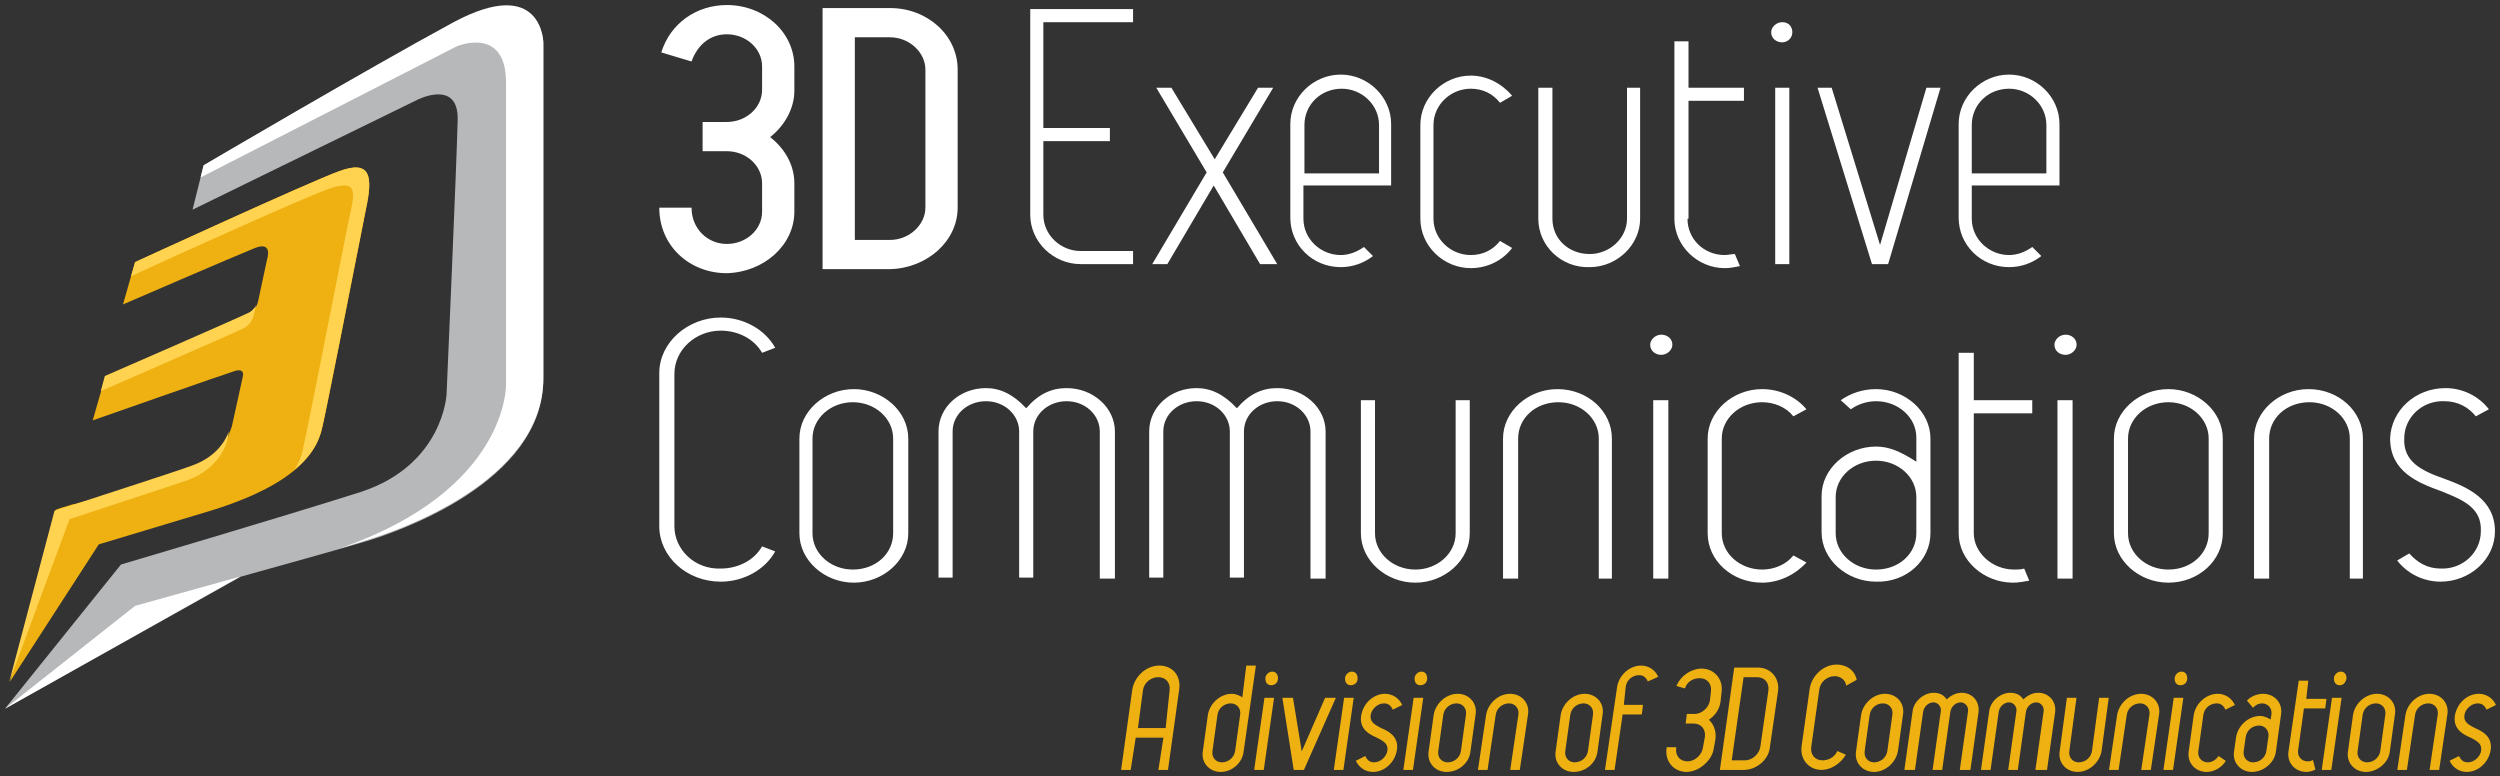
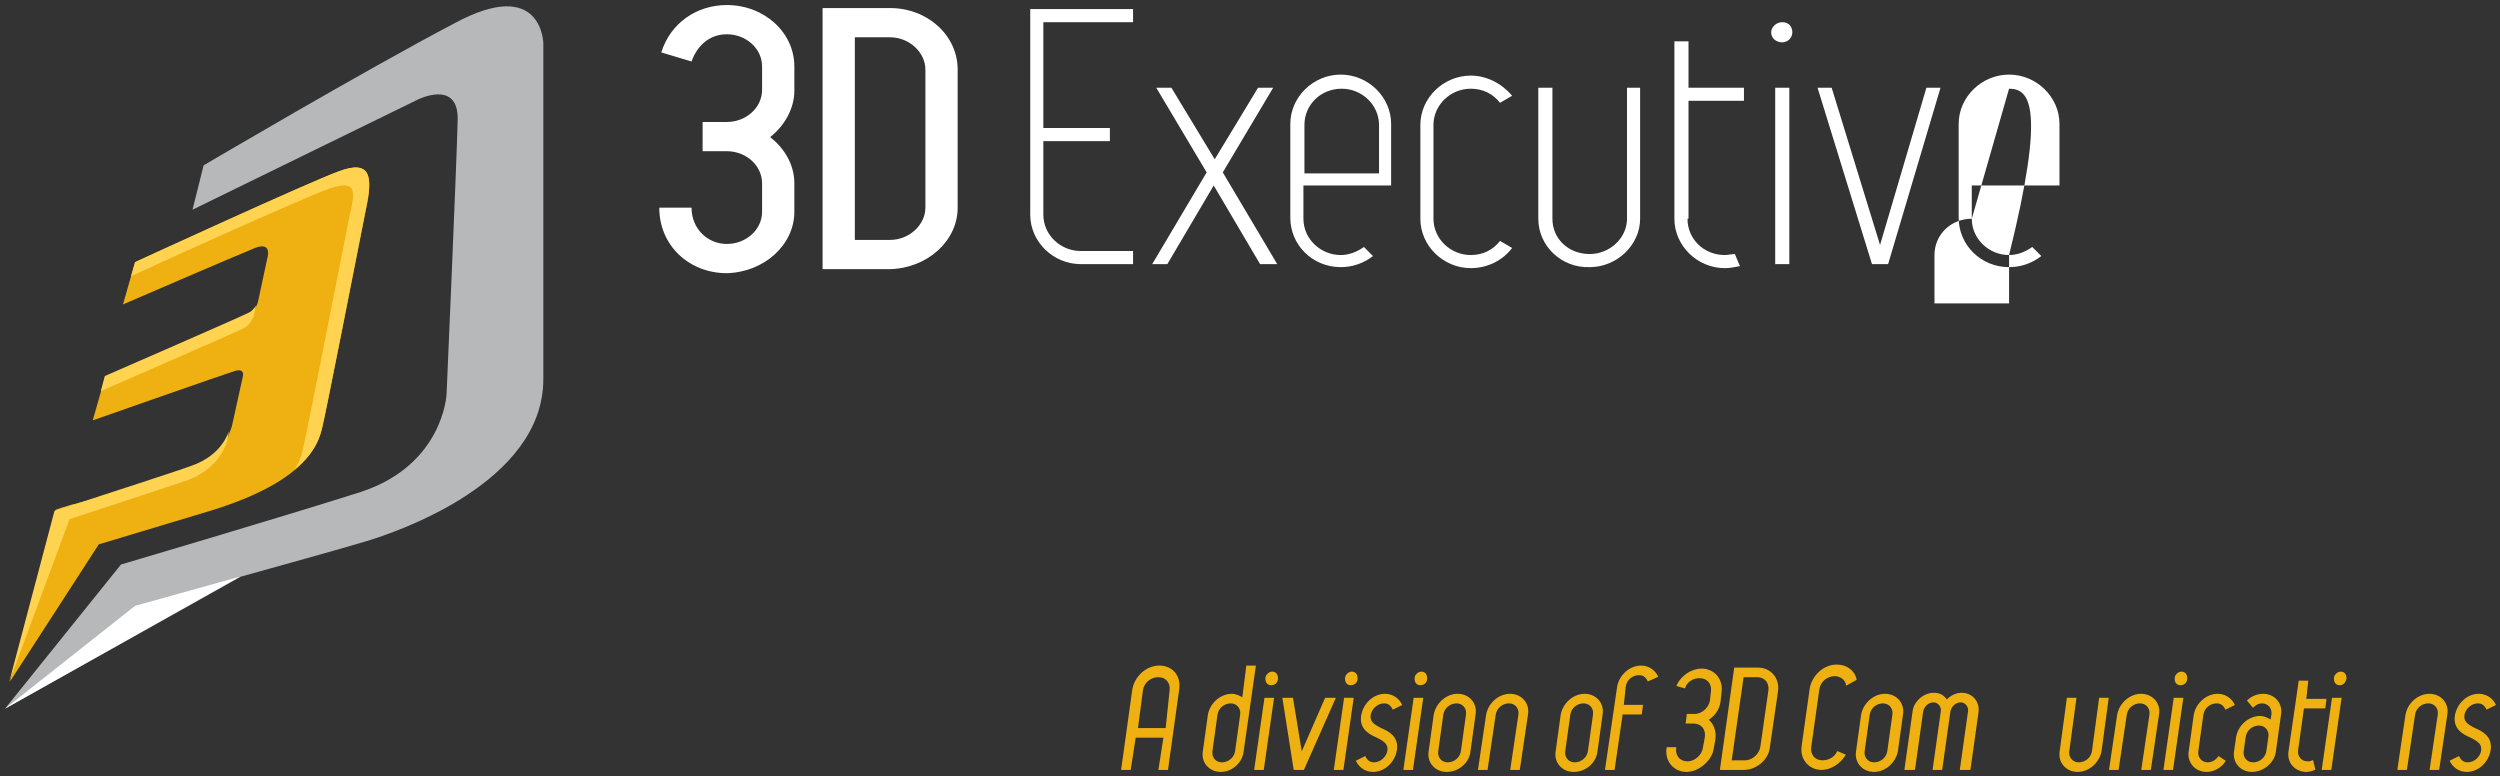
<svg xmlns="http://www.w3.org/2000/svg" version="1.1" id="Layer_1" x="0px" y="0px" width="248px" height="77px" viewBox="0 0 248 77" style="enable-background:new 0 0 248 77;" xml:space="preserve">
  <rect x="0" y="0" width="248" height="77" fill="#333333" stroke="none" />
  <style type="text/css">
	.st0{fill:#EEB111;stroke:#EEB111;stroke-width:0.15;stroke-miterlimit:10;}
	.st1{fill:#FFFFFF;}
	.st2{fill:#B6B8BA;}
	.st3{fill:#EEB111;}
	.st4{fill:#FFD24F;}
</style>
  <g>
    <g>
      <path class="st0" d="M115,76.3l0.5-3.2h-2.9l-0.5,3.2h-0.8l1.1-7.9c0.2-1.2,1.3-2.3,2.6-2.3s2.1,1,1.9,2.3l-1.1,7.9H115z     M116.1,68.5c0.1-0.8-0.4-1.4-1.2-1.4c-0.8,0-1.5,0.6-1.6,1.4l-0.5,3.8h2.9L116.1,68.5z" />
      <path class="st0" d="M121.1,76.5c-1.1,0-1.9-0.9-1.7-2l0.5-3.6c0.2-1.1,1.2-2,2.3-2c0.4,0,0.8,0.2,1.1,0.4l0.4-3.2h0.8l-1.2,8.4    C123.2,75.6,122.2,76.5,121.1,76.5z M123.1,70.9c0.1-0.7-0.4-1.2-1-1.2c-0.7,0-1.3,0.5-1.4,1.2l-0.5,3.6c-0.1,0.7,0.4,1.2,1,1.2    c0.7,0,1.3-0.5,1.4-1.2L123.1,70.9z" />
      <path class="st0" d="M124.5,76.3l1-7h0.8l-1,7H124.5z M126.1,67.9c-0.3,0-0.5-0.2-0.5-0.6c0-0.3,0.3-0.6,0.6-0.6    c0.3,0,0.5,0.2,0.5,0.6C126.7,67.7,126.4,67.9,126.1,67.9z" />
      <path class="st0" d="M129.3,76.3h-0.9l-1.1-7h0.9l0.9,5.5l2.4-5.5h0.9L129.3,76.3z" />
      <path class="st0" d="M132.4,76.3l1-7h0.8l-1,7H132.4z M134,67.9c-0.3,0-0.5-0.2-0.5-0.6c0-0.3,0.3-0.6,0.6-0.6    c0.3,0,0.5,0.2,0.5,0.6C134.6,67.7,134.3,67.9,134,67.9z" />
      <path class="st0" d="M136.2,76.5c-0.7,0-1.3-0.4-1.6-1l0.8-0.4c0.2,0.4,0.5,0.6,0.9,0.6c0.7,0,1.3-0.6,1.4-1.2    c0.1-0.7-0.3-1-1.1-1.4c-0.7-0.3-1.7-0.8-1.5-2.1c0.2-1.2,1.2-2.1,2.3-2.1c0.7,0,1.3,0.4,1.6,1l-0.8,0.4c-0.2-0.4-0.5-0.6-0.9-0.6    c-0.7,0-1.3,0.6-1.4,1.2c-0.1,0.7,0.3,1,1.1,1.4c0.7,0.3,1.7,0.8,1.5,2.1C138.3,75.6,137.3,76.5,136.2,76.5z" />
      <path class="st0" d="M139.3,76.3l1-7h0.8l-1,7H139.3z M140.9,67.9c-0.3,0-0.5-0.2-0.5-0.6c0-0.3,0.3-0.6,0.6-0.6    c0.3,0,0.5,0.2,0.5,0.6C141.5,67.7,141.2,67.9,140.9,67.9z" />
      <path class="st0" d="M143.5,76.5c-1.1,0-1.9-0.9-1.7-2l0.5-3.6c0.2-1.1,1.2-2,2.3-2c1.1,0,1.9,0.9,1.7,2l-0.5,3.6    C145.7,75.6,144.7,76.5,143.5,76.5z M145.5,70.9c0.1-0.7-0.4-1.2-1-1.2c-0.7,0-1.3,0.5-1.4,1.2l-0.5,3.6c-0.1,0.7,0.4,1.2,1,1.2    c0.7,0,1.3-0.5,1.4-1.2L145.5,70.9z" />
      <path class="st0" d="M149.9,76.3l0.8-5.4c0.1-0.7-0.4-1.2-1-1.2c-0.7,0-1.3,0.5-1.4,1.2l-0.8,5.4h-0.8l0.8-5.4    c0.2-1.1,1.2-2,2.3-2s1.9,0.9,1.7,2l-0.8,5.4H149.9z" />
      <path class="st0" d="M156.1,76.5c-1.1,0-1.9-0.9-1.7-2l0.5-3.6c0.2-1.1,1.2-2,2.3-2c1.1,0,1.9,0.9,1.7,2l-0.5,3.6    C158.3,75.6,157.3,76.5,156.1,76.5z M158.1,70.9c0.1-0.7-0.4-1.2-1-1.2c-0.7,0-1.3,0.5-1.4,1.2l-0.5,3.6c-0.1,0.7,0.4,1.2,1,1.2    c0.7,0,1.3-0.5,1.4-1.2L158.1,70.9z" />
      <path class="st0" d="M163.5,67.5c-0.2-0.4-0.5-0.6-0.9-0.6c-0.7,0-1.3,0.5-1.4,1.2L161,70h1.9l-0.1,0.8h-1.9l-0.8,5.5h-0.8    l1.2-8.2c0.2-1.1,1.2-2,2.3-2c0.7,0,1.3,0.4,1.6,1L163.5,67.5z" />
      <path class="st0" d="M167.3,76.5c-1.2,0-2.1-1-1.9-2.3h0.8c-0.1,0.8,0.4,1.4,1.2,1.4c0.8,0,1.5-0.7,1.6-1.4l0.2-1.1    c0.1-0.8-0.4-1.4-1.2-1.4h-0.7l0.1-0.8h0.7c0.8,0,1.5-0.7,1.6-1.4l0.1-0.9c0.1-0.8-0.4-1.4-1.2-1.4c-0.7,0-1.3,0.4-1.5,1l-0.7-0.2    c0.4-0.9,1.4-1.6,2.4-1.6c1.2,0,2.1,1,1.9,2.3l-0.1,0.9c-0.1,0.8-0.6,1.4-1.2,1.8c0.5,0.4,0.8,1.1,0.7,1.9l-0.2,1.1    C169.7,75.4,168.5,76.5,167.3,76.5z" />
      <path class="st0" d="M173,76.3h-2.3l1.4-10h2.3c1.2,0,2.1,1,1.9,2.3l-0.8,5.5C175.4,75.3,174.2,76.3,173,76.3z M175.5,68.5    c0.1-0.8-0.4-1.4-1.2-1.4h-1.4l-1.2,8.4h1.4c0.8,0,1.5-0.7,1.6-1.4L175.5,68.5z" />
      <path class="st0" d="M183.2,67.9c-0.1-0.5-0.6-0.9-1.2-0.9c-0.8,0-1.5,0.6-1.6,1.4l-0.8,5.7c-0.1,0.8,0.4,1.4,1.2,1.4    c0.6,0,1.2-0.3,1.5-0.9l0.7,0.3c-0.5,0.8-1.4,1.4-2.3,1.4c-1.2,0-2.1-1-1.9-2.3l0.8-5.7c0.2-1.2,1.3-2.3,2.6-2.3    c0.9,0,1.7,0.5,1.9,1.4L183.2,67.9z" />
      <path class="st0" d="M185.9,76.5c-1.1,0-1.9-0.9-1.7-2l0.5-3.6c0.2-1.1,1.2-2,2.3-2c1.1,0,1.9,0.9,1.7,2l-0.5,3.6    C188,75.6,187,76.5,185.9,76.5z M187.8,70.9c0.1-0.7-0.4-1.2-1-1.2c-0.7,0-1.3,0.5-1.4,1.2l-0.5,3.6c-0.1,0.7,0.4,1.2,1,1.2    c0.7,0,1.3-0.5,1.4-1.2L187.8,70.9z" />
      <path class="st0" d="M194.5,76.3l0.8-5.7c0.1-0.5-0.3-1-0.8-1c-0.5,0-1,0.4-1.1,1l-0.8,5.7h-0.8l0.8-5.7c0.1-0.5-0.3-1-0.8-1    c-0.5,0-1,0.4-1.1,1l-0.8,5.7H189l0.8-5.7c0.1-1,1.1-1.8,2-1.8c0.6,0,1,0.2,1.3,0.7c0.4-0.4,0.9-0.7,1.5-0.7c1,0,1.7,0.8,1.6,1.8    l-0.8,5.7H194.5z" />
-       <path class="st0" d="M202,76.3l0.8-5.7c0.1-0.5-0.3-1-0.8-1c-0.5,0-1,0.4-1.1,1l-0.8,5.7h-0.8l0.8-5.7c0.1-0.5-0.3-1-0.8-1    c-0.5,0-1,0.4-1.1,1l-0.8,5.7h-0.8l0.8-5.7c0.1-1,1.1-1.8,2-1.8c0.6,0,1,0.2,1.3,0.7c0.4-0.4,0.9-0.7,1.5-0.7c1,0,1.7,0.8,1.6,1.8    l-0.8,5.7H202z" />
      <path class="st0" d="M206.1,76.5c-1.1,0-1.9-0.9-1.7-2l0.7-5.2h0.8l-0.7,5.2c-0.1,0.7,0.4,1.2,1,1.2c0.7,0,1.3-0.5,1.4-1.2    l0.7-5.2h0.8l-0.7,5.2C208.2,75.6,207.2,76.5,206.1,76.5z" />
      <path class="st0" d="M212.5,76.3l0.8-5.4c0.1-0.7-0.4-1.2-1-1.2c-0.7,0-1.3,0.5-1.4,1.2l-0.8,5.4h-0.8l0.8-5.4    c0.2-1.1,1.2-2,2.3-2s1.9,0.9,1.7,2l-0.8,5.4H212.5z" />
      <path class="st0" d="M214.7,76.3l1-7h0.8l-1,7H214.7z M216.3,67.9c-0.3,0-0.5-0.2-0.5-0.6c0-0.3,0.3-0.6,0.6-0.6    c0.3,0,0.5,0.2,0.5,0.6C216.9,67.7,216.6,67.9,216.3,67.9z" />
      <path class="st0" d="M218.9,76.5c-1.1,0-1.9-0.9-1.7-2l0.5-3.6c0.2-1.1,1.2-2,2.3-2c0.7,0,1.3,0.4,1.6,1l-0.8,0.4    c-0.2-0.4-0.5-0.6-0.9-0.6c-0.7,0-1.3,0.5-1.4,1.2l-0.5,3.6c-0.1,0.7,0.4,1.2,1,1.2c0.4,0,0.8-0.2,1.1-0.6l0.6,0.4    C220.3,76.1,219.6,76.5,218.9,76.5z" />
      <path class="st0" d="M223.4,76.5c-1.1,0-1.9-0.9-1.7-2l0.2-1.4c0.2-1.1,1.2-2,2.3-2c0.4,0,0.8,0.2,1.1,0.4l0.1-0.6    c0.1-0.7-0.4-1.2-1-1.2c-0.3,0-0.6,0.1-0.9,0.4l-0.5-0.6c0.4-0.4,1-0.6,1.5-0.6c1.1,0,1.9,0.9,1.7,2l-0.5,3.6    C225.6,75.6,224.5,76.5,223.4,76.5z M225.1,73.1c0.1-0.7-0.4-1.2-1-1.2c-0.7,0-1.3,0.5-1.4,1.2l-0.2,1.4c-0.1,0.7,0.4,1.2,1,1.2    c0.7,0,1.3-0.5,1.4-1.2L225.1,73.1z" />
      <path class="st0" d="M228.5,70.1l-0.6,4.3c-0.1,0.7,0.4,1.2,1,1.2c0.2,0,0.3,0,0.5-0.1l0.2,0.8c-0.2,0.1-0.5,0.2-0.8,0.2    c-1.1,0-1.9-0.9-1.7-2l1-6.9h0.8l-0.2,1.8h2l-0.1,0.8H228.5z" />
      <path class="st0" d="M230.4,76.3l1-7h0.8l-1,7H230.4z M232.1,67.9c-0.3,0-0.5-0.2-0.5-0.6c0-0.3,0.3-0.6,0.6-0.6    c0.3,0,0.5,0.2,0.5,0.6C232.6,67.7,232.4,67.9,232.1,67.9z" />
-       <path class="st0" d="M234.7,76.5c-1.1,0-1.9-0.9-1.7-2l0.5-3.6c0.2-1.1,1.2-2,2.3-2c1.1,0,1.9,0.9,1.7,2l-0.5,3.6    C236.9,75.6,235.8,76.5,234.7,76.5z M236.7,70.9c0.1-0.7-0.4-1.2-1-1.2c-0.7,0-1.3,0.5-1.4,1.2l-0.5,3.6c-0.1,0.7,0.4,1.2,1,1.2    c0.7,0,1.3-0.5,1.4-1.2L236.7,70.9z" />
      <path class="st0" d="M241.1,76.3l0.8-5.4c0.1-0.7-0.4-1.2-1-1.2c-0.7,0-1.3,0.5-1.4,1.2l-0.8,5.4h-0.8l0.8-5.4    c0.2-1.1,1.2-2,2.3-2s1.9,0.9,1.7,2l-0.8,5.4H241.1z" />
      <path class="st0" d="M244.7,76.5c-0.7,0-1.3-0.4-1.6-1l0.8-0.4c0.2,0.4,0.5,0.6,0.9,0.6c0.7,0,1.3-0.6,1.4-1.2    c0.1-0.7-0.3-1-1.1-1.4c-0.7-0.3-1.7-0.8-1.5-2.1c0.2-1.2,1.2-2.1,2.3-2.1c0.7,0,1.3,0.4,1.6,1l-0.8,0.4c-0.2-0.4-0.5-0.6-0.9-0.6    c-0.7,0-1.3,0.6-1.4,1.2c-0.1,0.7,0.3,1,1.1,1.4c0.7,0.3,1.7,0.8,1.5,2.1C246.8,75.6,245.8,76.5,244.7,76.5z" />
    </g>
    <g>
      <g>
-         <path class="st1" d="M245.6,41.3l1.3-0.7c-1-1.3-2.6-2.1-4.3-2.1c-3,0-5.4,2.2-5.5,5c0,3.3,2.8,4.4,5,5.2c2.3,0.9,4.1,1.7,4,4     c0,2.1-1.8,3.8-4,3.7c-1.3,0-2.3-0.6-3.1-1.5l-1.2,0.7c1,1.3,2.6,2.1,4.3,2.1c2.9,0,5.4-2.2,5.4-5c0-3.2-2.8-4.4-5-5.2     c-2.3-0.8-4.1-1.7-4-4c0-2.1,1.8-3.8,4-3.7C243.8,39.8,244.9,40.4,245.6,41.3L245.6,41.3z M233,57.4h1.4V43.5     c0-2.7-2.4-4.9-5.4-4.9c-2.9,0-5.4,2.2-5.4,4.9v13.9h1.5V43.5c0-2,1.7-3.6,4-3.6c2.2,0,4,1.6,4,3.6V57.4L233,57.4z M220.5,52.9     v-9.4c0-2.7-2.5-4.9-5.4-4.9c-2.9,0-5.4,2.2-5.4,4.9v9.4c0,2.7,2.5,4.9,5.4,4.9C218.1,57.8,220.5,55.6,220.5,52.9L220.5,52.9z      M219.1,52.9c0,2-1.7,3.6-4,3.6c-2.2,0-4-1.6-4-3.6v-9.4c0-2,1.8-3.6,4-3.6c2.2,0,4,1.6,4,3.6V52.9L219.1,52.9z M206,34.2     c0-0.6-0.5-1-1.1-1c-0.6,0-1.1,0.5-1.1,1c0,0.6,0.5,1,1.1,1C205.5,35.2,206,34.7,206,34.2L206,34.2z M195.8,41h5.8v-1.3h-5.8V35     h-1.5v17.9c0,2.7,2.5,4.9,5.4,4.9c0.5,0,1.1-0.1,1.6-0.2l-0.5-1.2c-0.3,0.1-0.7,0.1-1,0.1c-2.2,0-4-1.7-4-3.6V41L195.8,41z      M191.5,52.9v-9.4c0-2.7-2.5-4.9-5.4-4.9c-1.3,0-2.5,0.4-3.5,1.1l1,0.9c0.7-0.5,1.6-0.8,2.5-0.8c2.2,0,4,1.6,4,3.6v2.4     c-1.7-1.1-2.8-1.5-4-1.5c-2.9,0-5.4,2.2-5.4,4.9v3.6c0,2.7,2.5,4.9,5.4,4.9C189.1,57.8,191.5,55.6,191.5,52.9L191.5,52.9z      M190.1,52.9c0,2-1.7,3.6-4,3.6c-2.2,0-4-1.6-4-3.6v-3.6c0-2,1.8-3.6,4-3.6c2.2,0,4,1.6,4,3.6V52.9L190.1,52.9z M170.8,52.9v-9.4     c0-2,1.8-3.6,4-3.6c1.2,0,2.4,0.5,3.1,1.4l1.3-0.7c-1-1.2-2.6-2-4.4-2c-2.9,0-5.4,2.2-5.4,4.9v9.4c0,2.7,2.4,4.9,5.4,4.9     c1.7,0,3.3-0.8,4.4-2l-1.3-0.7c-0.7,0.9-1.9,1.4-3.1,1.4C172.6,56.5,170.8,54.9,170.8,52.9L170.8,52.9z M165.9,34.2     c0-0.6-0.5-1-1.1-1c-0.6,0-1.1,0.5-1.1,1c0,0.6,0.5,1,1.1,1C165.4,35.2,165.9,34.7,165.9,34.2L165.9,34.2z M158.5,57.4h1.4V43.5     c0-2.7-2.4-4.9-5.4-4.9c-2.9,0-5.4,2.2-5.4,4.9v13.9h1.5V43.5c0-2,1.7-3.6,4-3.6c2.2,0,4,1.6,4,3.6V57.4L158.5,57.4z M145.8,52.9     V39.7h-1.4v13.2c0,2-1.8,3.6-4,3.6c-2.2,0-4-1.6-4-3.6V39.7H135v13.2c0,2.7,2.5,4.9,5.4,4.9C143.3,57.8,145.8,55.6,145.8,52.9     L145.8,52.9z M130,57.4h1.5V42.8c0-2.3-2.1-4.3-4.8-4.3c-1.5,0-2.8,0.6-4,2c-1.3-1.4-2.6-2-4-2c-2.6,0-4.7,1.9-4.7,4.3v14.5h1.4     V42.8c0-1.7,1.5-3,3.3-3c1.9,0,3.3,1.4,3.3,3v14.5h1.4V42.8c0-1.7,1.5-3,3.3-3c1.9,0,3.3,1.4,3.3,3V57.4L130,57.4z M109.1,57.4     h1.5V42.8c0-2.3-2.1-4.3-4.8-4.3c-1.5,0-2.8,0.6-4,2c-1.3-1.4-2.6-2-4-2c-2.6,0-4.7,1.9-4.7,4.3v14.5h1.4V42.8c0-1.7,1.5-3,3.3-3     c1.9,0,3.3,1.4,3.3,3v14.5h1.4V42.8c0-1.7,1.5-3,3.3-3c1.9,0,3.3,1.4,3.3,3V57.4L109.1,57.4z M90.1,52.9v-9.4     c0-2.7-2.5-4.9-5.4-4.9c-2.9,0-5.4,2.2-5.4,4.9v9.4c0,2.7,2.5,4.9,5.4,4.9C87.6,57.8,90.1,55.6,90.1,52.9L90.1,52.9z M88.6,52.9     c0,2-1.7,3.6-4,3.6c-2.2,0-4-1.6-4-3.6v-9.4c0-2,1.8-3.6,4-3.6c2.2,0,4,1.6,4,3.6V52.9L88.6,52.9z M66.9,52.2V37.1     c0-2.4,2.1-4.3,4.6-4.3c1.7,0,3.3,0.8,4.1,2.2l1.3-0.5c-1-1.8-3.1-3-5.4-3c-3.3,0-6.1,2.5-6.1,5.5v15.2c0,3,2.7,5.5,6.1,5.5     c2.3,0,4.4-1.2,5.4-3l-1.3-0.5c-0.8,1.4-2.4,2.2-4.1,2.2C68.9,56.5,66.9,54.5,66.9,52.2L66.9,52.2z M165.5,39.7H164v17.7h1.5     V39.7L165.5,39.7z M205.6,39.7h-1.5v17.7h1.5V39.7L205.6,39.7z" />
        <g>
          <path class="st1" d="M95,20.6V6.9c0-3.4-3-6.1-6.7-6.1h-6.7v25.9h6.7C92,26.6,95,23.9,95,20.6L95,20.6z M91.8,20.6      c0,1.7-1.6,3.2-3.5,3.2h-3.5V3.7h3.5c1.9,0,3.5,1.5,3.5,3.2V20.6L91.8,20.6z M78.8,21v-2.8c0-1.9-1-3.5-2.4-4.6      c1.4-1.1,2.4-2.8,2.4-4.6V6.6c0-3.4-3-6.1-6.7-6.1c-3,0-5.6,1.8-6.5,4.7l3,0.9c0.6-1.7,1.9-2.7,3.5-2.7c1.9,0,3.5,1.4,3.5,3.2      v2.3c0,1.8-1.6,3.2-3.5,3.2h-2.4v2.9h2.4c1.9,0,3.5,1.4,3.5,3.2V21c0,1.8-1.6,3.2-3.5,3.2c-1.9,0-3.5-1.5-3.5-3.6h-3.2      c0,3.8,3,6.5,6.7,6.5C75.8,27,78.8,24.3,78.8,21L78.8,21z" />
          <g>
            <path class="st1" d="M102.2,21.3V0.9h10.2v1.3h-8.9v10.5h6.6V14h-6.6v7.3c0,2,1.7,3.6,3.7,3.6h5.2v1.3h-5.2       C104.5,26.2,102.2,24,102.2,21.3z" />
            <path class="st1" d="M120.4,18.4l-4.6,7.8h-1.5l5.4-9.1l-5-8.4h1.5l4.3,7.1l4.3-7.1h1.5l-5,8.4l5.4,9.1H125L120.4,18.4z" />
            <path class="st1" d="M129.3,21.7c0,2,1.7,3.6,3.7,3.6c0.8,0,1.6-0.3,2.3-0.8l0.9,0.9c-0.9,0.7-2,1.1-3.2,1.1       c-2.8,0-5-2.2-5-4.9v-9.3c0-2.7,2.3-4.9,5-4.9c2.7,0,5,2.2,5,4.9v6.1h-8.7V21.7z M133.1,8.8c-2.1,0-3.7,1.6-3.7,3.6v4.8h7.4       v-4.8C136.8,10.4,135.1,8.8,133.1,8.8z" />
            <path class="st1" d="M140.9,21.7v-9.3c0-2.7,2.3-4.9,5-4.9c1.6,0,3.1,0.8,4.1,2l-1.2,0.7c-0.7-0.9-1.7-1.4-2.9-1.4       c-2,0-3.7,1.6-3.7,3.6v9.3c0,2,1.7,3.6,3.7,3.6c1.2,0,2.2-0.5,2.9-1.4l1.2,0.7c-0.9,1.2-2.4,2-4.1,2       C143.2,26.6,140.9,24.4,140.9,21.7z" />
            <path class="st1" d="M152.6,21.7v-13h1.4v13c0,2,1.6,3.5,3.7,3.5c2,0,3.7-1.6,3.7-3.5v-13h1.3v13c0,2.6-2.3,4.8-5,4.8       C154.9,26.6,152.6,24.4,152.6,21.7z" />
            <path class="st1" d="M167.4,21.7c0,2,1.6,3.6,3.7,3.6c0.3,0,0.7-0.1,1-0.1l0.5,1.2c-0.5,0.1-1,0.2-1.5,0.2c-2.7,0-5-2.2-5-4.9       V4.1h1.4v4.6h5.5V10h-5.5V21.7z" />
            <path class="st1" d="M175.7,3.2c0-0.5,0.5-1,1.1-1c0.6,0,1,0.4,1,1c0,0.6-0.5,1-1,1C176.2,4.2,175.7,3.8,175.7,3.2z M176.1,8.7       h1.4v17.5h-1.4V8.7z" />
            <path class="st1" d="M185.7,26.2l-5.4-17.5h1.4l4.8,15.6l4.6-15.6h1.4l-5.2,17.5H185.7z" />
-             <path class="st1" d="M195.6,21.7c0,2,1.7,3.6,3.7,3.6c0.8,0,1.6-0.3,2.3-0.8l0.9,0.9c-0.9,0.7-2,1.1-3.2,1.1       c-2.8,0-5-2.2-5-4.9v-9.3c0-2.7,2.3-4.9,5-4.9c2.7,0,5,2.2,5,4.9v6.1h-8.7V21.7z M199.3,8.8c-2.1,0-3.7,1.6-3.7,3.6v4.8h7.4       v-4.8C203,10.4,201.3,8.8,199.3,8.8z" />
+             <path class="st1" d="M195.6,21.7c0,2,1.7,3.6,3.7,3.6c0.8,0,1.6-0.3,2.3-0.8l0.9,0.9c-0.9,0.7-2,1.1-3.2,1.1       c-2.8,0-5-2.2-5-4.9v-9.3c0-2.7,2.3-4.9,5-4.9c2.7,0,5,2.2,5,4.9v6.1h-8.7V21.7z c-2.1,0-3.7,1.6-3.7,3.6v4.8h7.4       v-4.8C203,10.4,201.3,8.8,199.3,8.8z" />
          </g>
        </g>
      </g>
      <g>
        <path class="st2" d="M20.2,16.4l-1.1,4.4L41.4,9.9c0,0,4.1-2.1,4,2c-0.1,4.4-1.1,27.2-1.1,27.2s-0.3,7-8.5,9.7     C27.6,51.4,12,56,12,56L0.5,70.3l23.4-13.1c0,0,9.4-2.6,12.4-3.5c3-0.9,17.6-5.8,17.6-16.1c0-10.3,0-33.3,0-33.3s-0.1-6.7-8.8-2     C36.5,6.8,20.2,16.4,20.2,16.4L20.2,16.4z" />
-         <path class="st1" d="M45,2.2c-8.5,4.6-24.8,14.2-24.8,14.2l-0.3,1.2l25.4-13c0,0,4.9-2.1,4.9,3.6s0,29.9,0,29.9     s0.3,10.5-16.5,16.3c1-0.3,2-0.6,2.6-0.8c3-0.9,17.6-5.8,17.6-16.1c0-10.3,0-33.3,0-33.3S53.8-2.5,45,2.2L45,2.2z" />
        <polygon class="st1" points="0.5,70.3 0.5,70.3 23.8,57.2 13.4,60.1 0.5,70.3    " />
        <path class="st3" d="M33.6,17c-2.8,1-20.2,9-20.2,9l-1.2,4.2c0,0,11.1-4.8,13.1-5.6c1.8-0.7,1.2,1.1,1.2,1.1l-0.9,4.2     c0,0-0.2,1-1.1,1.4c-1,0.5-14.1,6.2-14.1,6.2l-1.2,4.2c0,0,13.1-4.6,14.1-4.9c1-0.3,0.8,0.5,0.8,0.5l-1.1,5c0,0-0.1,0.3-0.3,0.8     c0,0.1-0.1,0.2-0.1,0.3c0,0,0,0,0,0.1c0,0-0.1,0.1-0.1,0.1c0,0-0.1,0.1-0.1,0.2c0,0,0,0.1-0.1,0.1c-0.1,0.1-0.1,0.2-0.2,0.3     c0,0,0,0.1-0.1,0.1c-0.1,0.1-0.1,0.2-0.2,0.2c0,0,0,0,0,0.1c-0.1,0.1-0.2,0.2-0.3,0.3c0,0,0,0-0.1,0.1c-0.1,0.1-0.2,0.2-0.3,0.3     c0,0,0,0,0,0c-0.1,0.1-0.2,0.2-0.4,0.3c0,0-0.1,0-0.1,0.1c-0.1,0.1-0.3,0.2-0.4,0.3c0,0,0,0,0,0c-0.2,0.1-0.3,0.2-0.5,0.3     c0,0-0.1,0-0.1,0.1c-0.2,0.1-0.4,0.2-0.5,0.2c-0.1,0-0.3,0.1-0.4,0.1c0,0-0.1,0-0.1,0c-0.1,0-0.1,0-0.2,0.1c0,0,0,0,0,0     c-0.2,0.1-0.5,0.2-0.8,0.3c0,0-0.1,0-0.1,0c-0.1,0-0.2,0.1-0.2,0.1c0,0,0,0-0.1,0c-0.4,0.1-0.9,0.3-1.4,0.5c0,0-0.1,0-0.1,0     c-0.8,0.3-1.6,0.5-2.4,0.8c0,0,0,0,0,0c-0.3,0.1-0.5,0.2-0.8,0.3c-0.1,0-0.1,0-0.2,0.1c-0.1,0-0.1,0-0.2,0.1     c-0.1,0-0.2,0.1-0.3,0.1c-0.1,0-0.1,0-0.2,0.1c-0.3,0.1-0.5,0.2-0.8,0.2c0,0,0,0-0.1,0c-0.1,0-0.2,0.1-0.3,0.1c0,0-0.1,0-0.1,0     c-0.1,0-0.2,0.1-0.3,0.1c0,0,0,0-0.1,0C9,49.5,8.1,49.8,7.4,50l0,0c0,0-0.1,0-0.1,0c-1,0.3-1.7,0.5-1.8,0.6c0,0,0,0,0,0l-4.5,17     L9.8,54l11.3-3.4c9.6-3,10.5-6.7,10.9-8.3c0.3-1.2,2.8-13.9,4.3-21.5C37,17.5,36.8,15.8,33.6,17L33.6,17z" />
        <path class="st4" d="M24.1,32.6c0.9-0.4,1.1-1.4,1.1-1.4l0.2-0.9c-0.2,0.3-0.4,0.6-0.9,0.8c-1,0.5-14.1,6.2-14.1,6.2L10,38.8     C10.2,38.7,23.1,33.1,24.1,32.6L24.1,32.6z" />
        <path class="st4" d="M33.6,17c-2.8,1-20.2,9-20.2,9L13,27.4c4.3-2,17.4-7.9,19.7-8.7c3.3-1.1,2.3,0.9,1.7,4.1     c-1.5,7.6-4,20.3-4.3,21.5c-0.1,0.6-0.3,1.4-0.9,2.3c2.2-1.8,2.6-3.4,2.8-4.4c0.3-1.2,2.8-13.9,4.3-21.5     C37,17.5,36.8,15.8,33.6,17L33.6,17z" />
        <path class="st4" d="M19,46.2c-1.9,0.7-8.5,2.8-11.8,3.9c-1,0.3-1.7,0.5-1.8,0.6c0,0,0,0,0,0l-4.5,17l6-16.2     c3.3-1.1,9.8-3.2,11.8-3.9c3.4-1.3,3.9-4.1,3.9-4.1l0.1-0.7C22.3,43.9,21.3,45.4,19,46.2L19,46.2z" />
      </g>
    </g>
  </g>
</svg>